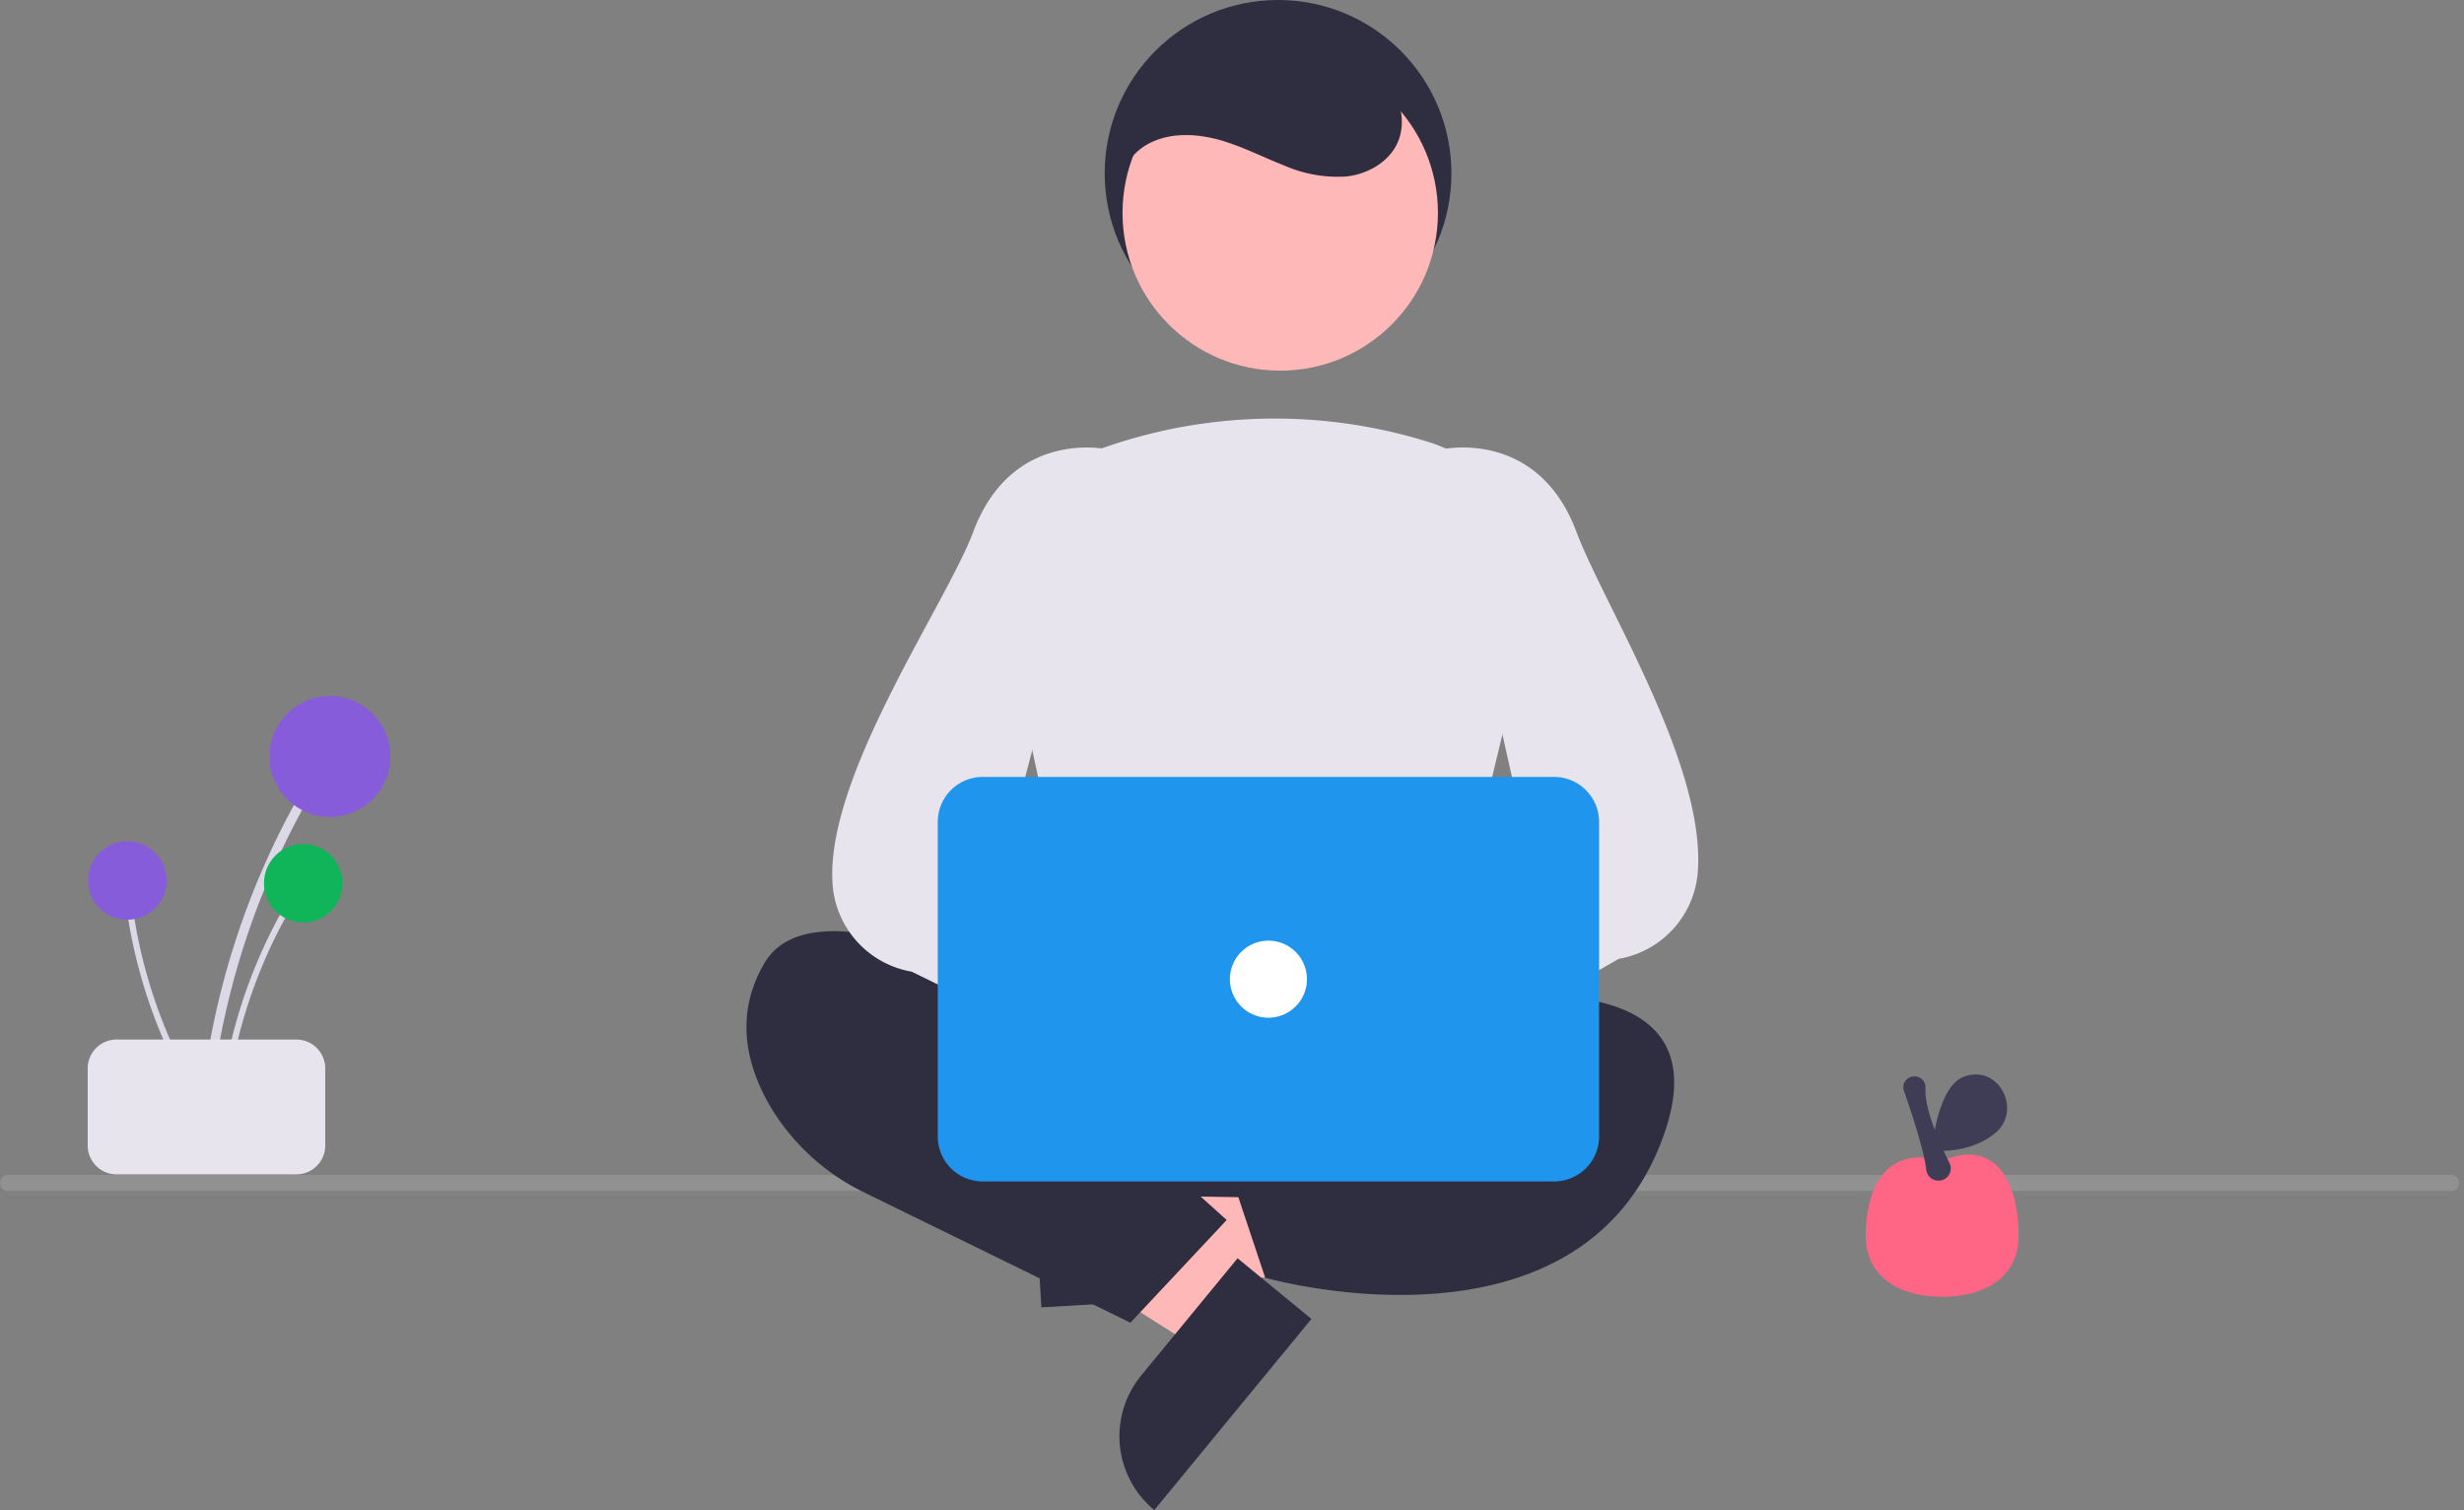
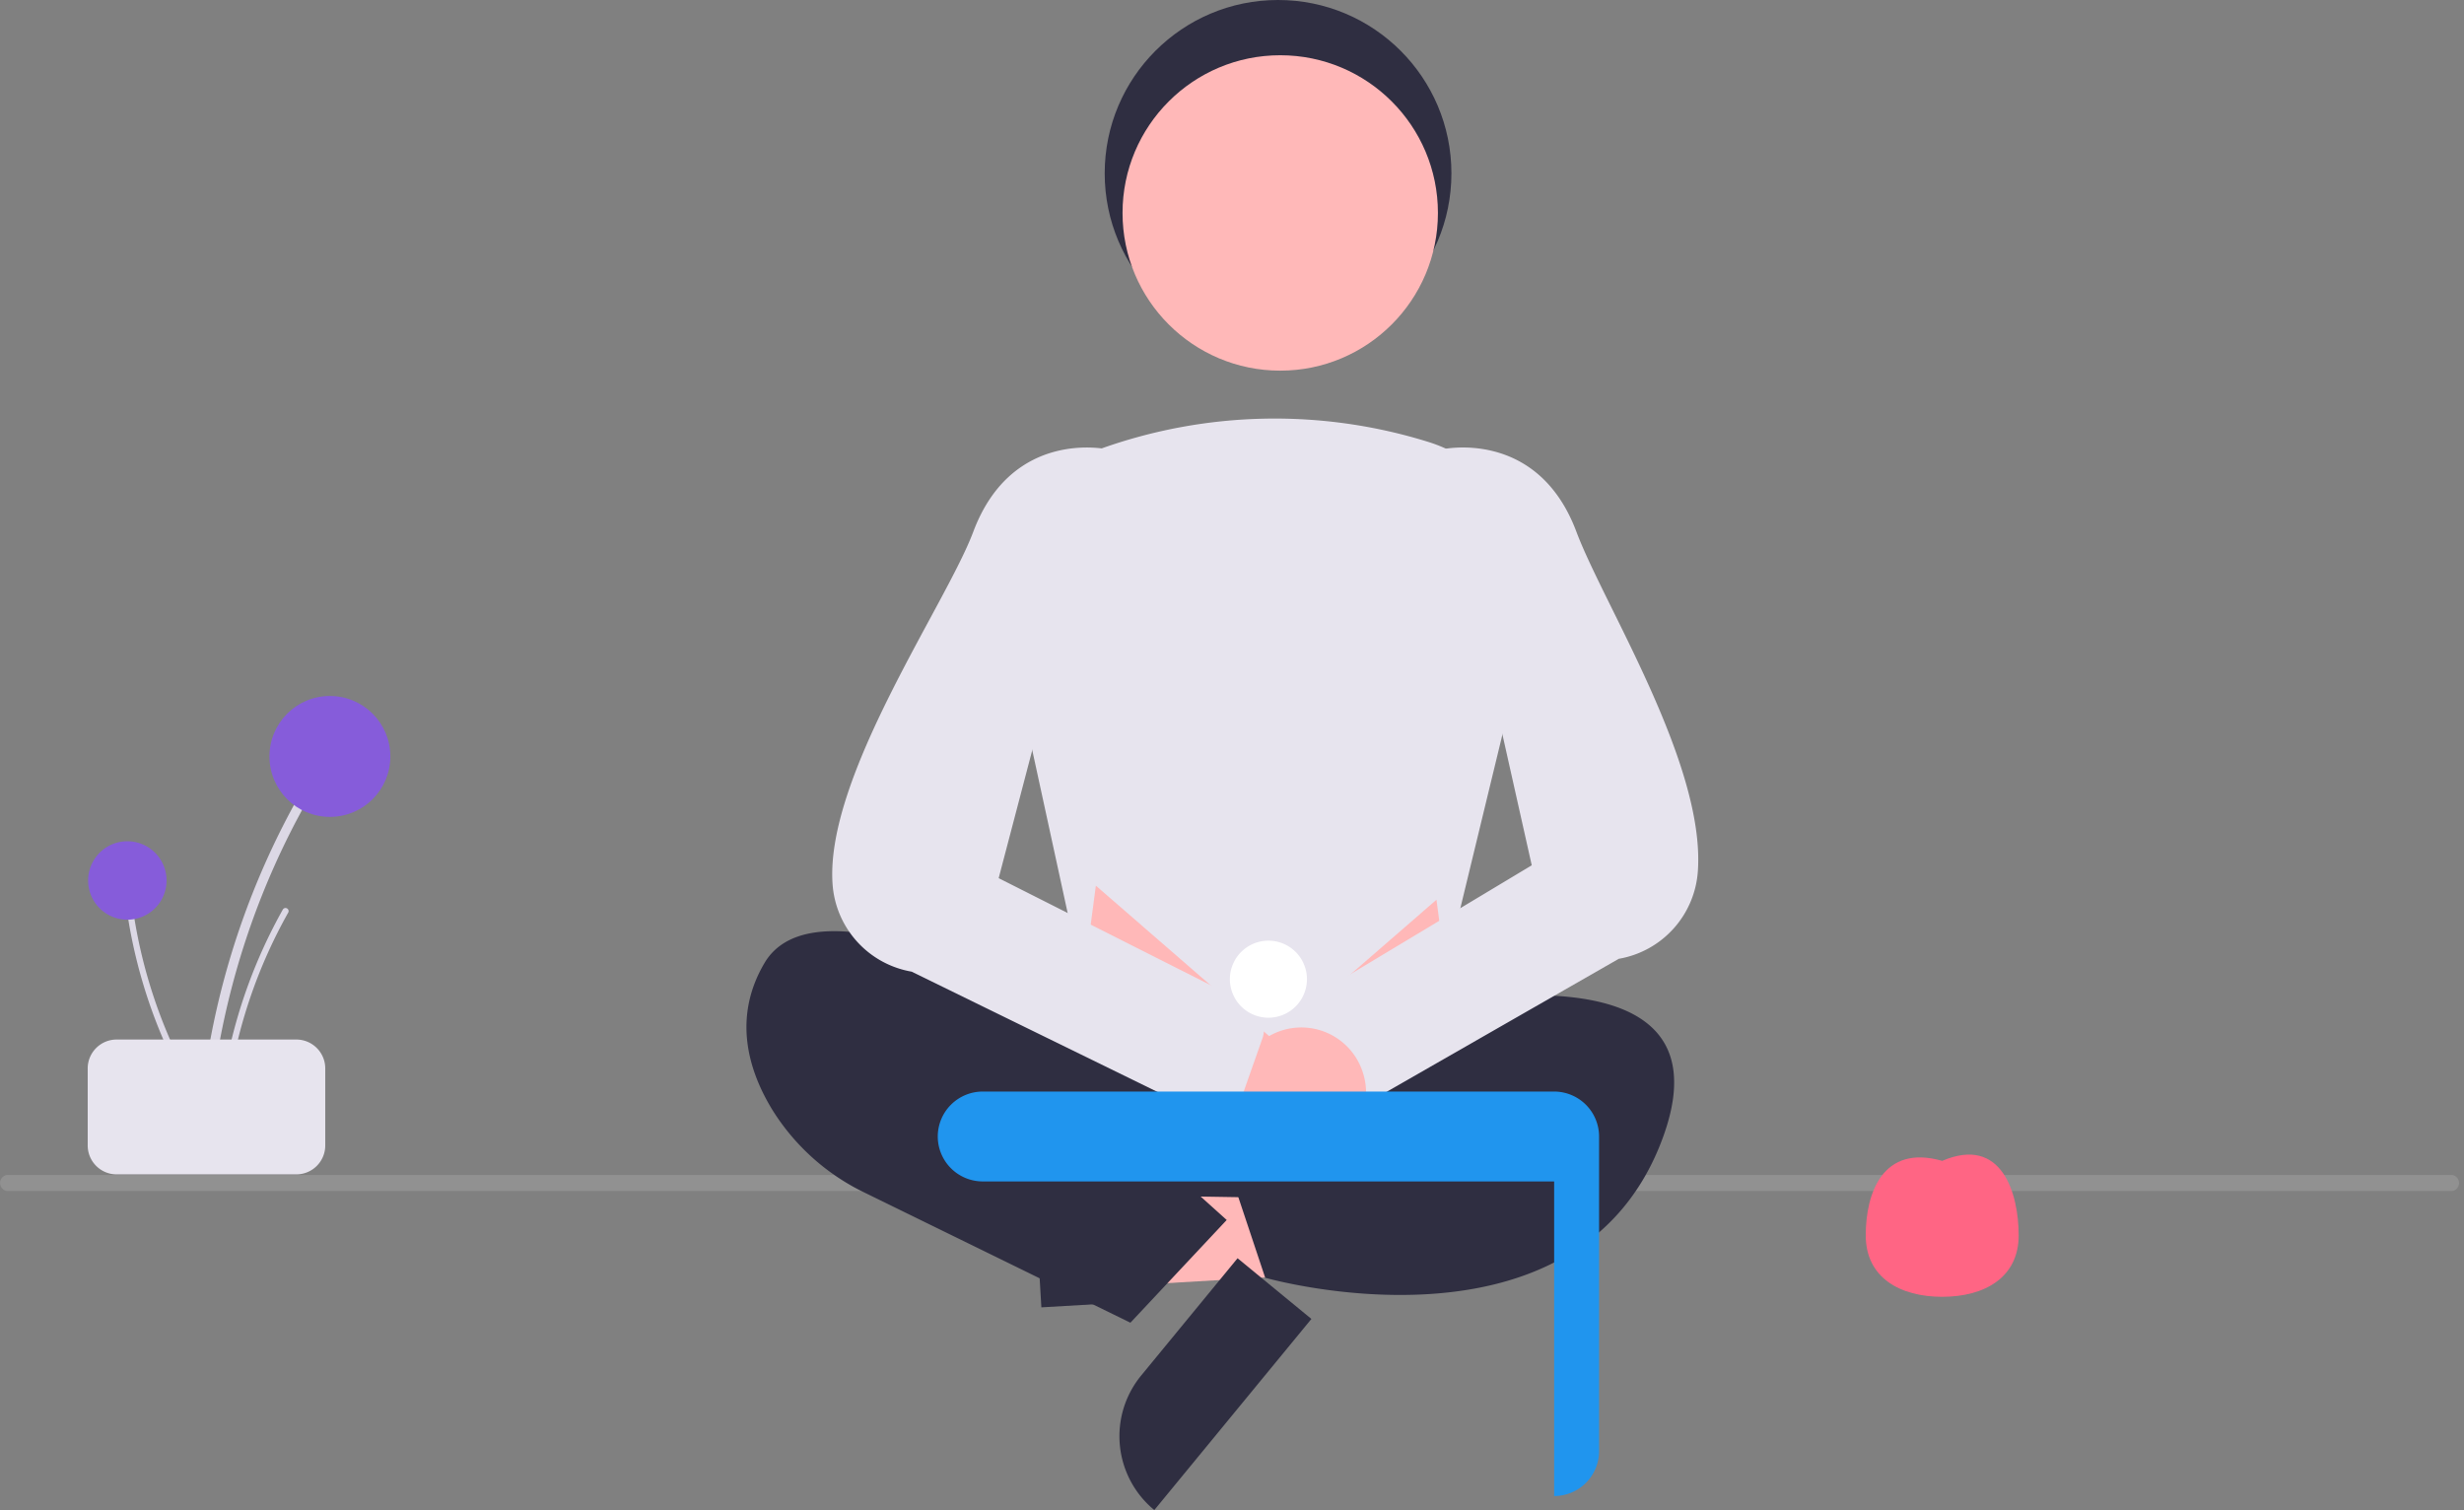
<svg xmlns="http://www.w3.org/2000/svg" width="421" height="258" fill="none">
  <rect width="100%" height="100%" fill="#808080" stroke="none" />
  <path opacity=".14" d="M419.062 203.483H1.098a1.405 1.405 0 0 1-1.082-1.364 1.398 1.398 0 0 1 1.082-1.363h417.964a1.4 1.4 0 0 1 0 2.727z" fill="#fff" />
  <path d="M218.37 59.24c16.359 0 29.62-13.261 29.62-29.62S234.729 0 218.37 0s-29.62 13.261-29.62 29.62 13.261 29.62 29.62 29.62z" fill="#2F2E41" />
  <path d="m190.229 219.763-.784-13.425 51.41-9.421 1.158 19.817-51.784 3.029z" fill="#FFB8B8" />
  <path d="m192.714 196.521 1.514 25.894-16.3.952-2.467-42.2a16.323 16.323 0 0 1 15.649 9.187 16.346 16.346 0 0 1 1.604 6.167z" fill="#2F2E41" />
-   <path d="m212.586 219.64-8.54 10.39-44.14-27.995 12.6-15.334 40.08 32.939z" fill="#FFB8B8" />
  <path d="m194.98 235.013 16.471-20.038 12.616 10.37-26.84 32.654a16.334 16.334 0 0 1-2.247-22.986zM188.011 171.323l-5.836 27.512a4.365 4.365 0 0 0 .02 1.92 4.394 4.394 0 0 0 4.201 3.38l57.372.926a4.402 4.402 0 0 0 1.877-.389 4.398 4.398 0 0 0 2.515-4.762l-5.019-28.437a4.382 4.382 0 0 0-1.501-2.599 4.383 4.383 0 0 0-2.82-1.027h-46.521a4.39 4.39 0 0 0-4.288 3.476z" fill="#2F2E41" />
  <path d="M197.53 181.009s-55.948-35.1-66.919-16.455c-5.485 9.325-2.743 18.375 1.371 25.094a37.995 37.995 0 0 0 15.8 14.142l45.359 22.2 16.455-17.552-10.97-9.873-1.096-17.556zM226.047 175.524s72.399-20.844 58.141 18.649c-14.258 39.493-68.015 24.135-68.015 24.135l-5.485-16.455 18.649-13.164-3.29-13.165z" fill="#2F2E41" />
  <path d="M218.741 63.327c14.881 0 26.944-12.063 26.944-26.944 0-14.88-12.063-26.944-26.944-26.944-14.881 0-26.944 12.063-26.944 26.944 0 14.88 12.063 26.944 26.944 26.944z" fill="#FFB8B8" />
  <path d="M220.158 179.879a144.81 144.81 0 0 1-33.194-4.374l-.32-.088-15.036-69.162a25.482 25.482 0 0 1 16.382-29.557 88.269 88.269 0 0 1 56.277-1.123 25.745 25.745 0 0 1 17.152 30.458l-16.794 69.327-.237.112c-6.978 3.306-15.705 4.407-24.23 4.407z" fill="#E7E4EE" />
  <path d="M199.957 185.25a11.036 11.036 0 0 1 15.88-5.828l29.6-25.7 2.679 20.194-28.524 21.306a11.094 11.094 0 0 1-14.25 3.732 11.087 11.087 0 0 1-5.39-13.708l.005.004z" fill="#FFB8B8" />
  <path d="M228.195 190.857a5.006 5.006 0 0 1-1.422-.21 4.889 4.889 0 0 1-3.25-3.089l-3.573-10.125a4.91 4.91 0 0 1 1.428-5.378l40.337-24.216-15.9-70.935.4-.1c.165-.041 16.455-3.75 23.131 14.053 4.676 12.468 21.976 39.577 20.755 57.9a16.32 16.32 0 0 1-13.518 15.059l-45.4 26.014a4.896 4.896 0 0 1-2.988 1.027z" fill="#E7E4EE" />
  <path d="M232.724 182.845a11.024 11.024 0 0 0-15.879-5.827l-29.605-25.7-2.678 20.2 28.524 21.306a11.093 11.093 0 0 0 19.551-2.097 11.09 11.09 0 0 0 .088-7.879l-.001-.003z" fill="#FFB8B8" />
  <path d="M207.448 190.857a4.906 4.906 0 0 1-2.988-1.026l-48.695-23.82a16.328 16.328 0 0 1-13.518-15.059c-1.221-18.32 19.37-47.624 24.046-60.092 6.675-17.8 22.966-14.095 23.132-14.053l.4.1-19.191 73.129 43.628 22.022a4.905 4.905 0 0 1 1.428 5.378l-3.569 10.127a4.867 4.867 0 0 1-1.25 1.939 4.873 4.873 0 0 1-2.001 1.15 4.99 4.99 0 0 1-1.422.205z" fill="#E7E4EE" />
-   <path d="M265.542 201.853h-97.636a7.683 7.683 0 0 1-5.427-2.252 7.683 7.683 0 0 1-2.252-5.427v-53.755a7.688 7.688 0 0 1 7.679-7.679h97.635a7.69 7.69 0 0 1 7.679 7.679v53.754a7.691 7.691 0 0 1-7.678 7.68z" fill="#2095EE" />
+   <path d="M265.542 201.853h-97.636a7.683 7.683 0 0 1-5.427-2.252 7.683 7.683 0 0 1-2.252-5.427a7.688 7.688 0 0 1 7.679-7.679h97.635a7.69 7.69 0 0 1 7.679 7.679v53.754a7.691 7.691 0 0 1-7.678 7.68z" fill="#2095EE" />
  <path d="M216.723 173.879a6.582 6.582 0 1 0 0-13.164 6.582 6.582 0 0 0 0 13.164z" fill="#fff" />
-   <path d="M191.532 35.287c-1.6-4.05 1.022-8.878 4.909-10.84 3.887-1.962 8.578-1.59 12.735-.3 3.493 1.087 6.768 2.771 10.176 4.1a22.765 22.765 0 0 0 10.7 1.906c3.637-.41 7.255-2.449 8.742-5.792 1.542-3.464.494-7.693-1.881-10.65a20.624 20.624 0 0 0-9.448-6.072c-8.016-2.825-17.276-2.907-24.718 1.2s-12.5 12.847-10.961 21.206" fill="#2F2E41" />
  <path d="M35.834 190.134a133.903 133.903 0 0 1 11.08-42.254c1.667-3.725 3.5-7.367 5.5-10.928a.816.816 0 0 0-1.407-.823 135.705 135.705 0 0 0-15.1 41.668 135.04 135.04 0 0 0-1.7 12.336c-.1 1.045 1.535 1.039 1.632 0l-.005.001z" fill="#DCD8E5" />
  <path d="M56.367 139.569c5.704 0 10.328-4.624 10.328-10.328s-4.624-10.328-10.328-10.328-10.328 4.624-10.328 10.328 4.624 10.328 10.328 10.328z" fill="#865CDA" />
  <path d="M38.491 190.41a86.884 86.884 0 0 1 7.19-27.413 86.194 86.194 0 0 1 3.571-7.089.53.53 0 0 0-.914-.534 88.06 88.06 0 0 0-9.8 27.032 88.283 88.283 0 0 0-1.106 8c-.06.681.997.676 1.06.004z" fill="#DCD8E5" />
-   <path d="M51.81 157.604a6.7 6.7 0 1 0-.001-13.4 6.7 6.7 0 0 0 0 13.4z" fill="#10B559" />
  <path d="M35.548 189.776a86.874 86.874 0 0 1-11.192-26.036 87.399 87.399 0 0 1-1.545-7.786.53.53 0 1 0-1.049.14 88.096 88.096 0 0 0 8.9 27.341 88.297 88.297 0 0 0 4.052 6.99c.367.573 1.2-.081.834-.651v.002z" fill="#DCD8E5" />
  <path d="M21.817 157.134a6.7 6.7 0 1 0-.119-13.401 6.7 6.7 0 0 0 .12 13.401z" fill="#865CDA" />
  <path d="M14.984 195.708v-13.167a4.942 4.942 0 0 1 4.941-4.933h30.712a4.943 4.943 0 0 1 4.937 4.937v13.163a4.942 4.942 0 0 1-4.937 4.937H19.925a4.94 4.94 0 0 1-4.94-4.937z" fill="#E7E4EE" />
  <path d="M344.911 211.069c0 7.215-5.849 10.494-13.065 10.494-7.216 0-13.065-3.279-13.065-10.494s2.9-15.635 13.065-12.731c10.161-4.355 13.065 5.516 13.065 12.731z" fill="#FF6584" />
-   <path d="M331.208 201.718a2.085 2.085 0 0 1-1.38-.519 2.085 2.085 0 0 1-.694-1.301c-.432-3.6-2.817-10.65-3.822-13.514a1.865 1.865 0 0 1 .241-1.718 1.955 1.955 0 0 1 1.299-.75 1.959 1.959 0 0 1 1.622.539 1.872 1.872 0 0 1 .514 1.4c-.2 3.676 2.483 9.615 4.1 12.829a2.096 2.096 0 0 1-.712 2.684 2.097 2.097 0 0 1-1.168.35z" fill="#3F3D56" />
-   <path d="M340.876 193.609c4.535-3.711.977-11.307-4.7-9.849a4.602 4.602 0 0 0-2.045 1.091c-3.482 3.289-4.022 11.7-4.022 11.7s6.151.838 10.767-2.942z" fill="#3F3D56" />
</svg>